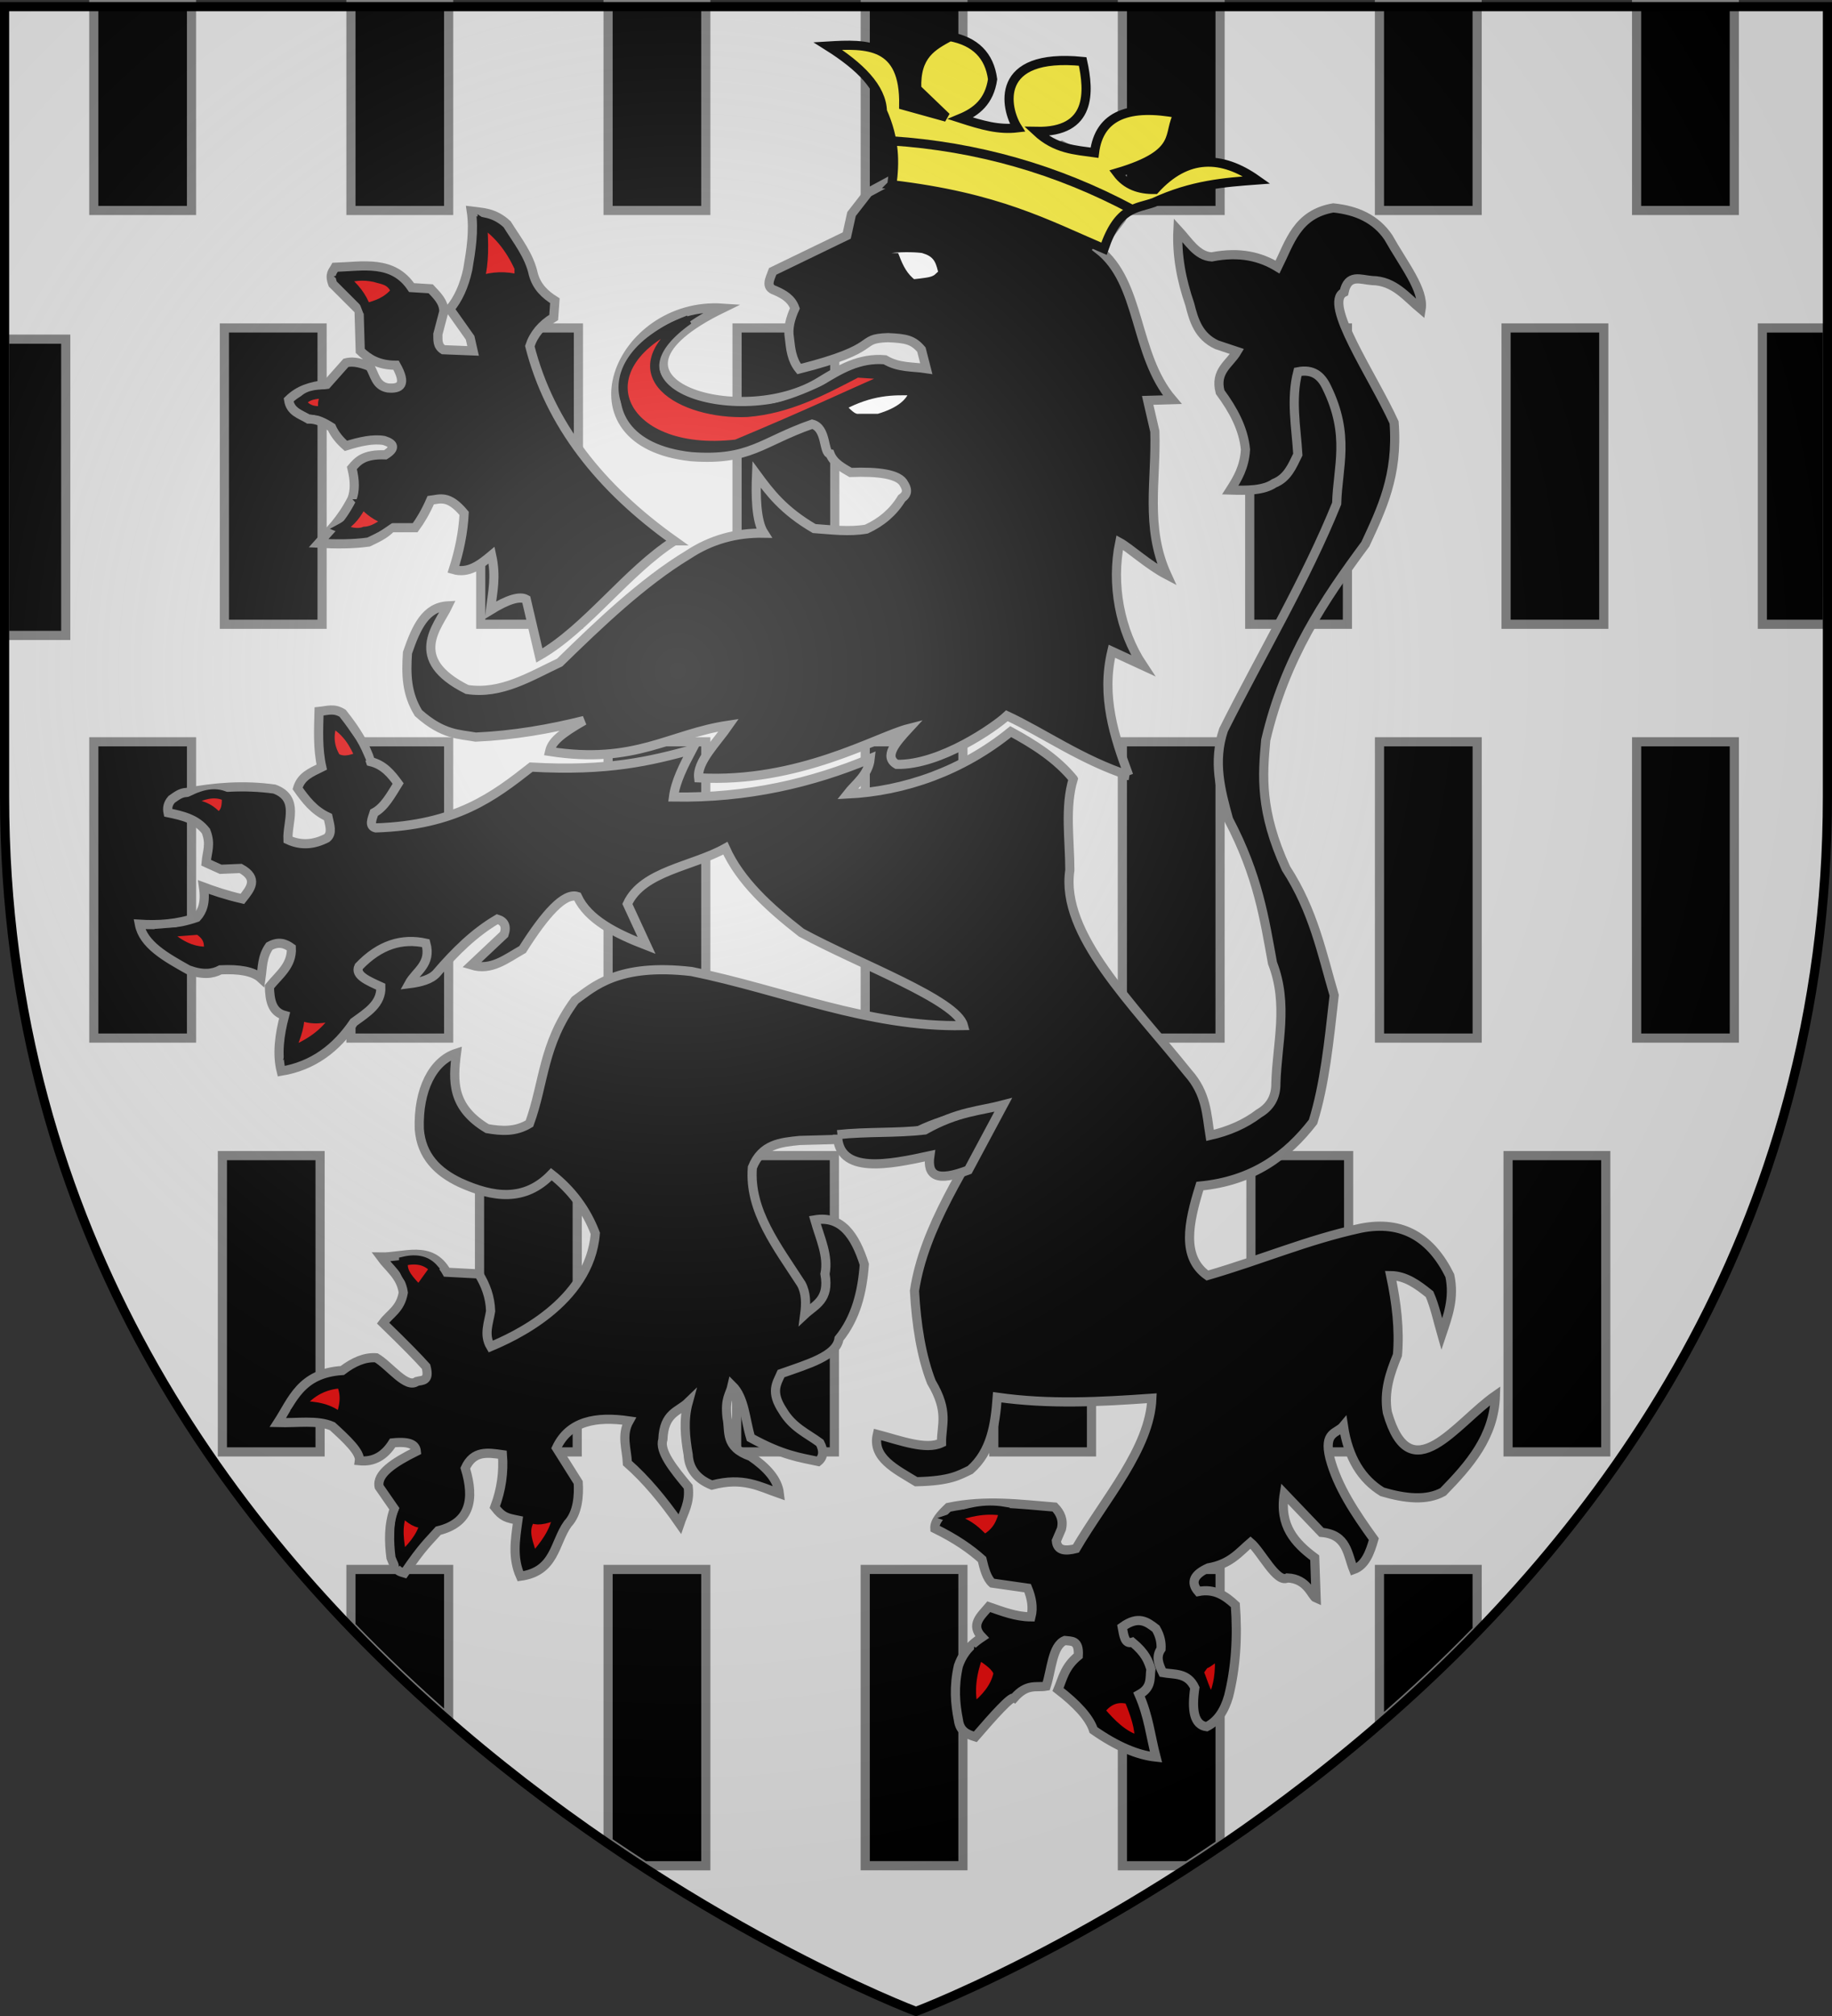
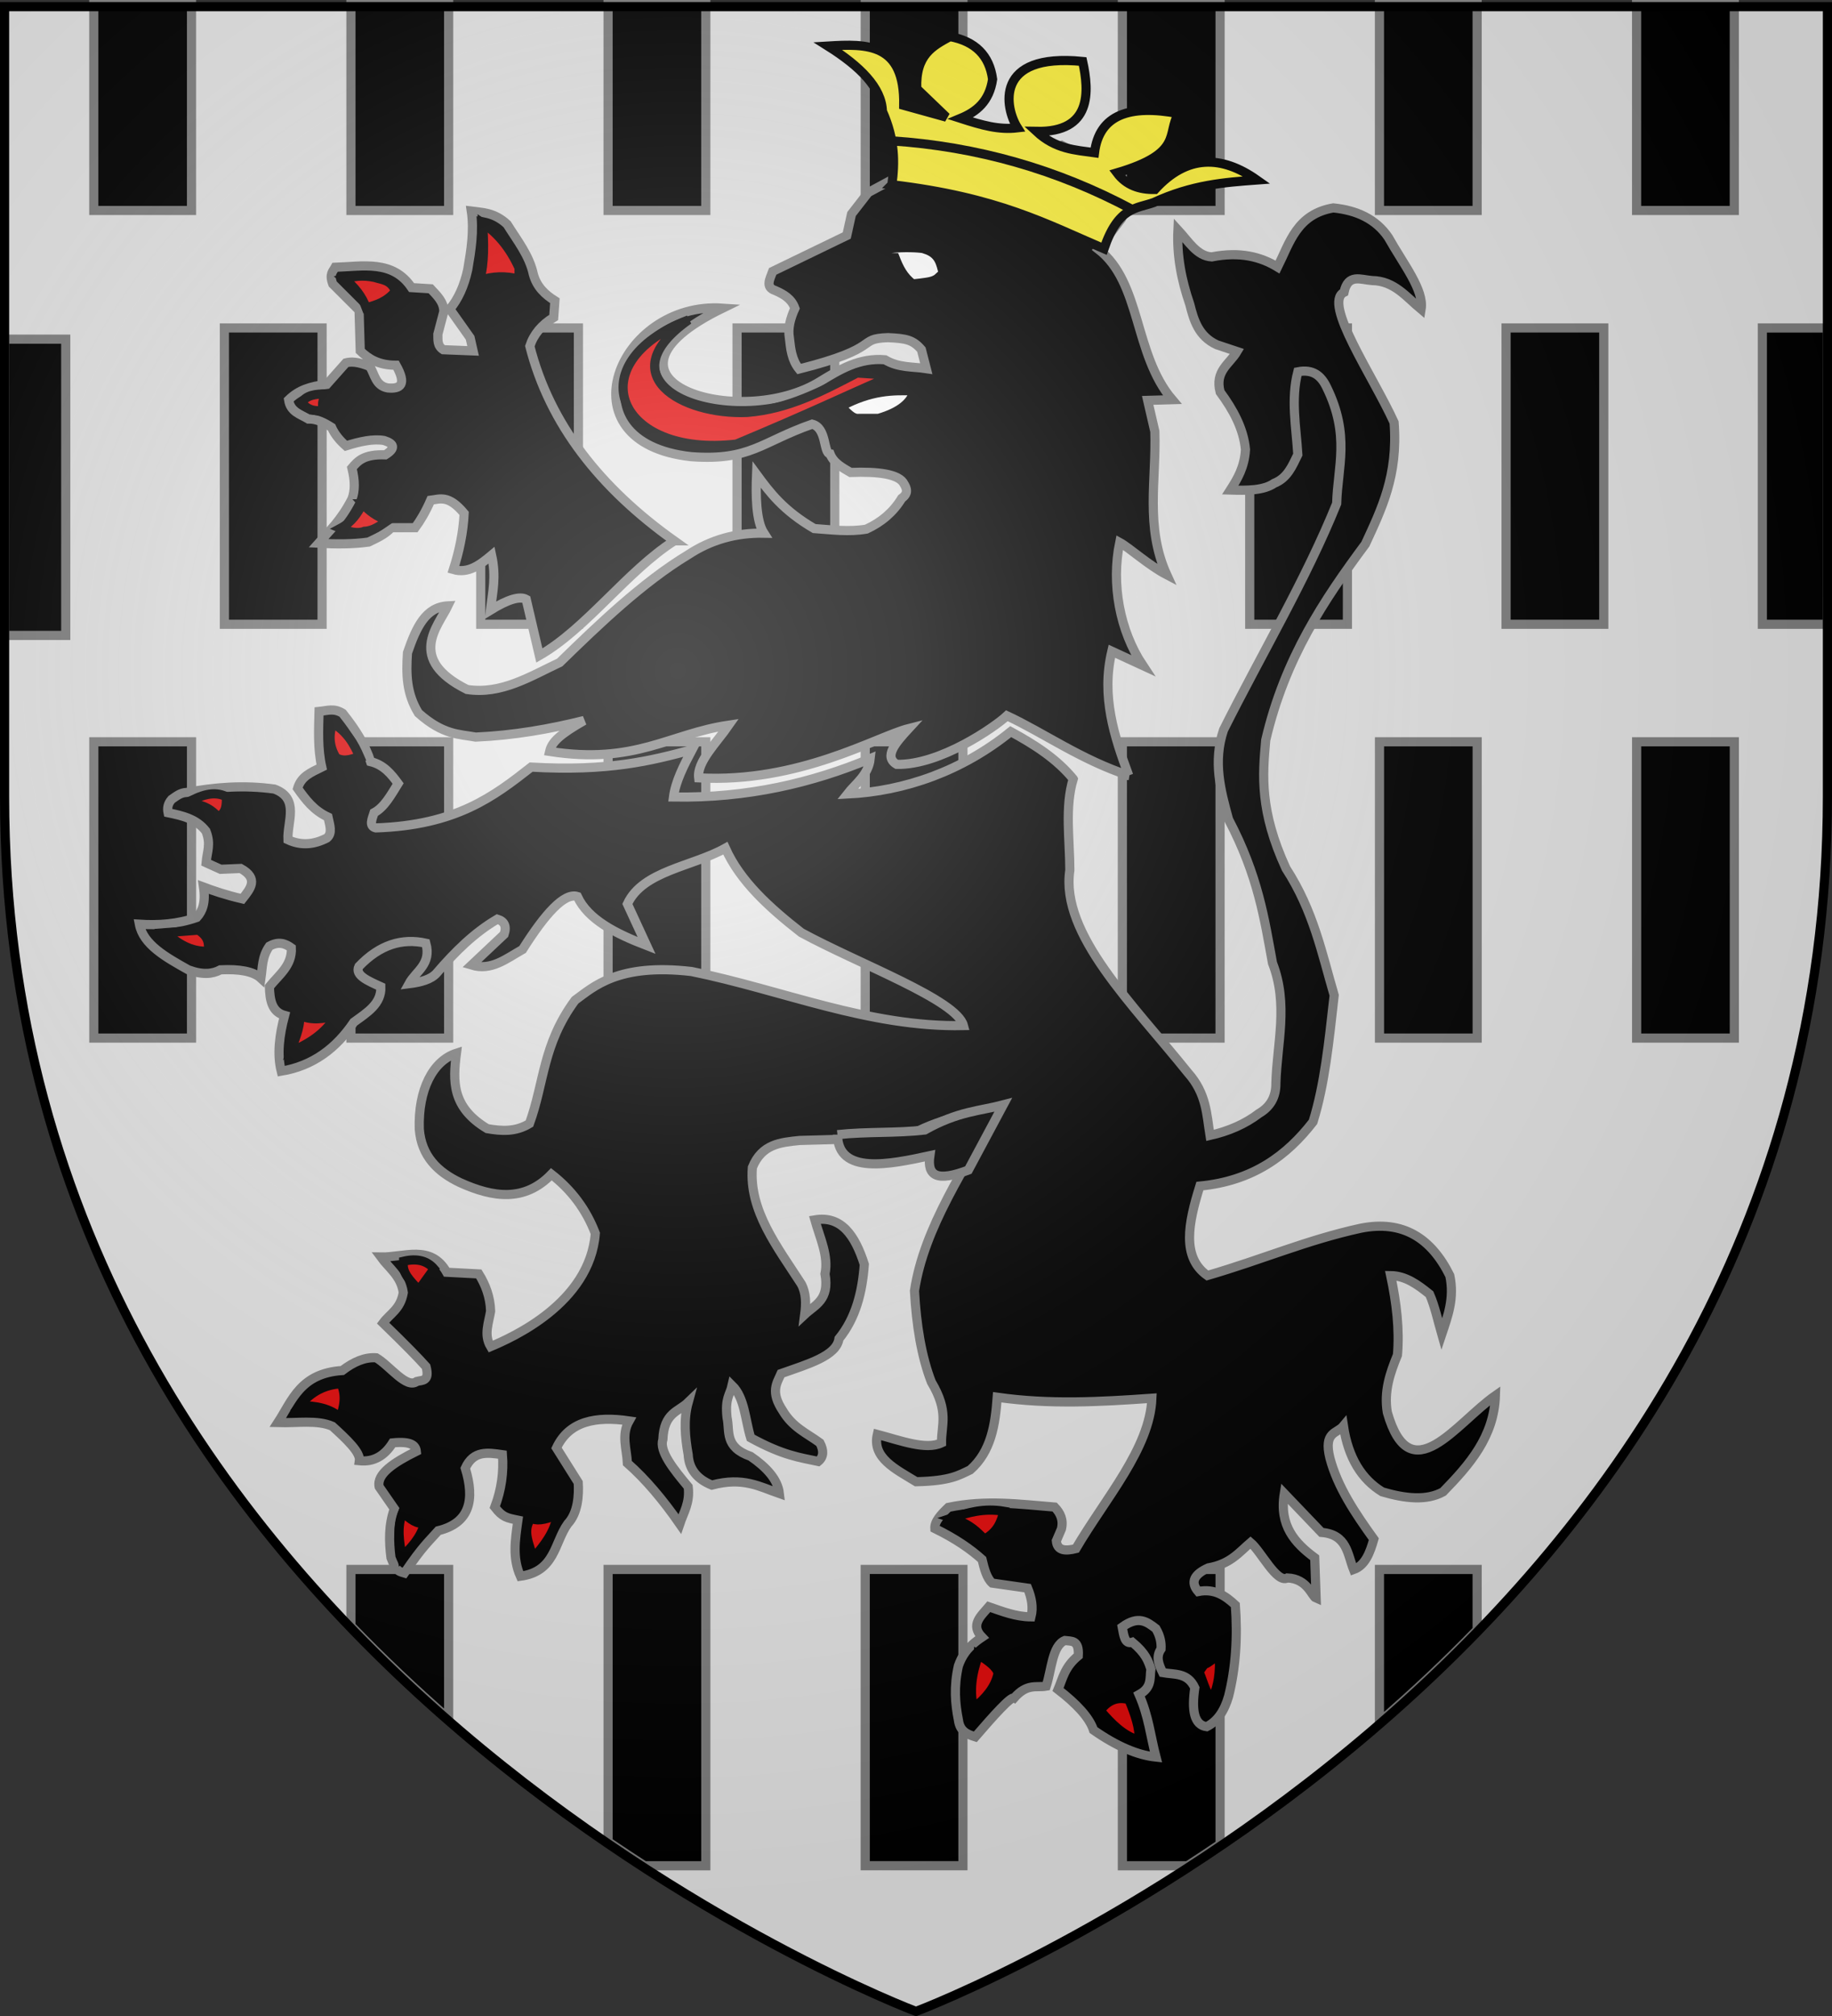
<svg xmlns="http://www.w3.org/2000/svg" xmlns:xlink="http://www.w3.org/1999/xlink" width="600" height="660" version="1.0">
  <rect width="100%" height="100%" fill="#333333" stroke="none" />
  <desc>Flag of Canton of Valais (Wallis)</desc>
  <defs>
    <radialGradient xlink:href="#b" id="c" cx="221.445" cy="226.331" r="300" fx="221.445" fy="226.331" gradientTransform="matrix(1.353 0 0 1.349 -77.63 -85.747)" gradientUnits="userSpaceOnUse" />
    <linearGradient id="b">
      <stop offset="0" style="stop-color:#fff;stop-opacity:.314" />
      <stop offset=".19" style="stop-color:#fff;stop-opacity:.251" />
      <stop offset=".6" style="stop-color:#6b6b6b;stop-opacity:.125" />
      <stop offset="1" style="stop-color:#000;stop-opacity:.125" />
    </linearGradient>
  </defs>
  <g style="display:inline">
    <path d="M300 658.5s298.5-112.32 298.5-397.772V2.176H1.5v258.552C1.5 546.18 300 658.5 300 658.5" style="fill:#e6e6e6;fill-opacity:1;fill-rule:evenodd;stroke:none;stroke-width:1px;stroke-linecap:butt;stroke-linejoin:miter;stroke-opacity:1" />
    <g style="fill:#000;stroke:gray;stroke-opacity:1">
      <g style="fill:#000;stroke:gray;stroke-opacity:1">
        <path d="M32.031 2.188v67.406h32V2.188zM116.25 2.188v67.406h32V2.188zM200.469 2.188v67.406h32V2.188zM284.688 2.188v67.406h32V2.188zM368.906 2.188v67.406h32V2.188zM453.094 2.188v67.406h32V2.188zM537.313 2.188v67.406h32V2.188z" style="fill:#000;fill-opacity:1;stroke:gray;stroke-width:3;stroke-miterlimit:4;stroke-dasharray:none;stroke-opacity:1" transform="translate(-1.313 -.688)" />
        <g style="fill:#000;stroke:gray;stroke-opacity:1">
          <path d="M31.123 36.661h32v97h-32zM115.337 36.661h32v97h-32zM199.551 36.661h32v97h-32zM283.765 36.661h32v97h-32zM367.98 36.661h32v97h-32zM452.194 36.661h32v97h-32zM536.408 36.661h32v97h-32z" style="fill:#000;fill-opacity:1;stroke:gray;stroke-width:3;stroke-miterlimit:4;stroke-dasharray:none;stroke-opacity:1" transform="translate(-.397 206.187)" />
        </g>
        <g style="fill:#000;stroke:gray;stroke-opacity:1">
-           <path d="M71.399 173.967h32v97h-32zM155.613 173.967h32v97h-32zM239.828 173.967h32v97h-32zM324.042 173.967h32v97h-32zM408.256 173.967h32v97h-32zM492.47 173.967h32v97h-32z" style="fill:#000;fill-opacity:1;stroke:gray;stroke-width:3;stroke-miterlimit:4;stroke-dasharray:none;stroke-opacity:1" transform="translate(1.434 204.356)" />
-         </g>
+           </g>
        <path d="M116.25 514.5v18.469c10.494 10.897 21.229 20.993 32 30.375V514.5zM200.469 514.5v89.125c4.022 2.744 8.003 5.348 11.906 7.875h20.094v-97zM284.681 514.485h32v97h-32zM368.906 514.5v97h21.344c3.5-2.266 7.059-4.622 10.656-7.062V514.5zM453.094 514.5v49.938c10.76-9.312 21.499-19.335 32-30.157V514.5zM74.799 108.06h32v97h-32zM158.752 108.06h32v97h-32zM242.705 108.06h32v97h-32zM326.657 108.06h32v97h-32zM410.61 108.06h32v97h-32zM578.5 108.063v97h21.313v-97zM494.563 108.06h32v97h-32zM2.813 111.719v97h20.03v-97z" style="fill:#000;fill-opacity:1;stroke:gray;stroke-width:3;stroke-miterlimit:4;stroke-dasharray:none;stroke-opacity:1" transform="translate(-1.313 -.688)" />
      </g>
    </g>
    <path d="M369.663 253.877c-4.723-12.768-9.044-25.844-5.522-40.673l10.168 4.693c-7.63-11.458-10.392-26.766-7.593-40.31 3.12 1.69 9.389 7.444 15.415 10.587-7.147-15.643-3.371-31.286-3.911-46.93l-2.347-10.168 8.051-.23c-12.672-14.895-10.081-38.38-24.247-49.276l7.593-9.939c1.657-3.129-.48-6.257-1.565-9.386-3.83-9.027-11.41-11.107-17.99-14.632l-8.604 3.682-10.168 10.168c-18.36-4.256-26.064-3.945-34.415-3.911l-10.169 5.475-5.475 7.04-1.564 7.04-24.247 11.732c-.909 2.475-2.546 5.194.782 6.257 2.708 1.218 5.314 2.572 6.486 5.839-1.489 3.268-2.381 6.536-1.793 9.805.39 3.523.74 7.057 3.162 10.073 27.731-6.99 18.516-9.924 29.102-10.269 6.05.25 8.252.767 10.95 3.91l1.599 6.225c-4.509-.691-9.018-.217-13.526-2.9-8.383-.72-14.777 3.181-21.119 7.04-26.5 16.585-80.44-.377-32.035-23.938-34.155-2.311-53.092 44.004-10.289 48.63 19.314 1.431 23.005-4.86 39.6-10.647 4.859 1.224 3.592 9.416 5.853 9.73 1.17 3.03 4.077 4.519 6.715 6.081 8.877-.35 15.953.478 17.532 3.777 1.523 2.456.613 3.696-.782 4.693-2.723 4.485-6.616 7.8-11.551 10.073-5.704.991-11.409.224-17.113-.181-10.106-5.905-14.527-11.81-18.867-17.714-.283 6.846-.185 15.246 2.394 19.23-9.005-.164-17.318 2.09-24.848 7.088-14.767 8.906-29.323 22.866-42.008 35.245-9.753 4.598-19.205 10.553-30.362 8.833-19.92-9.975-9.457-20.693-6.258-27.376-7.318.401-10.319 6.92-13.249 15.366-.472 7.149-.329 13.32 3.587 19.736 8.144 7.29 13.536 6.885 18.772 7.87 12.648-.574 24.296-2.649 35.474-5.428-7.976 4.567-10.563 7.006-11.274 10.12 28.11 4.368 39.118-5.715 58.663-8.603-4.072 5.864-10.494 12.065-9.845 17.255 32.895 1.793 58.324-13.495 68.784-16.15-4.299 4.66-8.28 9.24-3.911 11.733 14.248.3 32.228-12.306 36.075-15.92 11.912 5.542 24.376 14.48 39.89 19.555z" style="opacity:1;fill:#000;fill-opacity:1;fill-rule:evenodd;stroke:gray;stroke-width:3;stroke-linecap:butt;stroke-linejoin:miter;stroke-miterlimit:4;stroke-dasharray:none;stroke-opacity:1;display:inline" />
    <path d="M299.45 127.98c-6.87-.234-14.129-.278-24.052 5.085 1.763 1.618 3.634 4.173 5.866 3.91h6.453c7.318-2.146 10.661-5.286 11.733-8.994z" style="opacity:1;fill:#fff;fill-opacity:1;fill-rule:evenodd;stroke:#000;stroke-width:3;stroke-linecap:butt;stroke-linejoin:miter;stroke-miterlimit:4;stroke-dasharray:none;stroke-opacity:1;display:inline" />
    <path d="m292.41 122.897-11.732-.782c-11.464 5.973-22.527 11.841-35.98 12.905-21.352.932-44.577-12.41-19.163-30.309-36.586 14.24-23.111 45.223 15.643 40.673 25.053-10.488 34.156-14.991 51.232-22.487z" style="opacity:1;fill:#e20909;fill-opacity:1;fill-rule:evenodd;stroke:#000;stroke-width:3;stroke-linecap:butt;stroke-linejoin:miter;stroke-miterlimit:4;stroke-dasharray:none;stroke-opacity:1;display:inline" />
    <path d="M220.842 177.062c-24.249-17.26-40.795-38.146-47.322-63.747 1.304-3.918 3.911-7.032 7.822-9.386l.391-5.475c-3.203-2.011-5.909-4.52-7.04-8.604-1.332-6.243-5.327-11.155-8.603-16.426-4.316-4.024-8.44-3.856-11.733-4.302.945 6.388-.075 12.776-1.173 19.164-1.18 5.336-3.123 9.655-5.866 12.905l6.648 9.387.978 4.301-9.777-.39c-2.048-1.33-1.701-3.258-1.76-5.085l1.955-7.43c-.015-3.187-2.277-5.25-4.302-7.431l-6.257-.391c-6.154-9.15-15.892-6.949-25.03-6.649-.726 1.36-2.021 2.15-.782 5.476l8.604 8.604.391 13.296c2.694 2.579 5.94 4.697 11.733 4.693 3.561 6.355 1.486 7.824-2.738 7.431-3.983-.724-4.239-4.43-5.866-7.04-4.181-1.65-6.221-1.587-7.822-1.173l-6.257 7.04c-5.465.665-9.136 1.812-12.515 5.084.61 4.012 3.903 4.67 6.453 6.257 2.865-.056 5.275 1.252 7.626 2.738.97 2.253 2.707 4.317 4.693 6.062 4.6-1.442 8.952-2.39 12.515-1.76 3.359 1.068 3.808 2.583.391 4.693-7.03-.256-9.015 2.01-10.95 4.302q1.565 6.256 0 10.168c-3.65 7.095-7.3 10.31-10.95 14.47 5.696.313 11.247.335 16.425-.39 2.622-1.274 5.31-2.417 7.43-4.694h7.822c1.695-2.314 3.39-5.122 5.084-8.995 3.092-.382 5.86-1.814 10.95 4.302-.318 6.412-1.639 12.49-3.52 18.381 4.835 1.419 8.704-1.507 12.516-4.693 1.551 7.139.372 11.777-.392 17.99q8.604-5.28 11.733-3.52l4.302 18.381c15.49-8.875 28.713-27.646 44.193-37.544z" style="opacity:1;fill:#000;fill-opacity:1;fill-rule:evenodd;stroke:gray;stroke-width:3;stroke-linecap:butt;stroke-linejoin:miter;stroke-miterlimit:4;stroke-dasharray:none;stroke-opacity:1;display:inline" />
    <path d="M157.095 91.805c4.302-1.442 8.604-1.556 12.906-.39v-3.716c-2.939-6.445-6.904-11.35-11.929-14.666.384 6.435.683 12.849-.977 18.772zM129.523 95.325c-2.849 3.549-6.225 4.461-9.581 5.475-1.358-3.72-3.792-6.903-7.235-9.581 2.961-.674 5.987-1.253 9.972-.391 2.509.818 5.316.737 6.844 4.497zM106.84 128.959c-1.216 2.042-1.767 3.951-.39 5.475-2.543.073-5.085.41-7.627-2.542 1.382-2.592 4.58-2.913 8.017-2.933zM118.768 164.938c2.043 2.29 4.61 4.227 8.213 5.476-2.39 1.627-4.732 3.403-7.626 3.52-2.3.9-5.003.191-7.822-.978 3.753-2.003 5.525-4.995 7.235-8.018z" style="opacity:1;fill:#e20909;fill-opacity:1;fill-rule:evenodd;stroke:#000;stroke-width:3;stroke-linecap:butt;stroke-linejoin:miter;stroke-miterlimit:4;stroke-dasharray:none;stroke-opacity:1;display:inline" />
    <path d="M351.492 255.005c-5.558-6.74-12.842-11.324-20.464-15.486-15.806 12.813-34.63 19.508-53.52 20.43 2.582-3.317 6.92-6.247 7.487-11.58-18.934 7.91-40.278 12.98-64.42 12.558.682-5.162 3.362-10.324 6.084-15.486-13.513 3.66-27.446 7.139-52.705 5.693-12.187 9.535-24.439 19.031-50.883 19.91-2.34-.58-1.215-2.895-.553-4.977 3.34-1.756 5.534-5.805 7.872-9.564-2.284-3.106-4.682-6.097-9.012-7.157-1.636-5.281-4.933-10.562-9.173-15.844-2.83-1.755-4.879-.864-7.71-.586-.153 6.073-.477 12.145.878 18.218-3.711 1.824-6.763 3.082-7.905 6.96 2.604 3.67 5.306 7.267 9.955 9.403.544 2.559 1.556 5.304-.391 6.866-4.24 2.19-8.48 2.534-12.72.553-.286-5.95 3.9-13.48-4.426-16.592-10.179-1.41-19.619-.6-28.76 1.106-2.006.045-3.432 1.25-4.939 2.295-1.258 1.447-1.445 2.895-1.144 4.342 4.647.974 9.277 1.985 12.396 6.017 1.691 4.306.41 6.55.062 10.346l4.764 2.163 6.56-.274c6.007 3.318 3.178 6.636.553 9.955-5.534-1.29-9.243-2.581-12.72-3.872.765 5.123-.386 7.945-2.213 9.956-6.268 2.194-12.537 2.617-18.805 2.212 1.272 6.676 8.661 10.802 16.04 14.933 4.66 1.736 7.928 1.385 10.508 0 6.139-.302 10.782.463 13.274 2.766.516-3.503.307-7.006 2.765-10.509 3.013-1.665 5.212-.886 7.19.553.309 5.786-4.11 8.87-7.19 12.721.162 4.257.71 8.225 4.978 9.402-1.741 6.542-2.484 12.75-1.106 18.252 10.435-1.724 18.035-7.544 23.782-16.04 4.285-3.13 9.089-5.97 8.85-11.614-4.144-1.895-8.612-3.73-7.19-6.637 6.798-7.11 14.088-9.348 21.927-7.615 1.928 6.94-3.277 9.123-5.53 13.274 3.903-.482 7.217-1.407 9.044-3.447 5.984-6.987 12.37-13.304 19.91-17.698 2.225.668 3.116 2.225 2.213 4.978l-10.67 10.05c6.465 1.975 11.266-2.026 16.72-5.106 7.376-11.707 13.674-18.666 17.928-17.341 3.483 7.54 12.481 12.112 22.676 16.04l-6.28-13.599c4.996-10.832 21.316-12.226 32.08-18.251 4.838 10.79 14.372 19.444 24.888 27.654 18.845 10.267 50.89 22 53.095 30.419-31.08.63-59.389-11.682-89.045-17.699-24.131-2.798-32.132 5.033-38.163 9.403-10.628 14.4-10.038 26.93-14.933 40.374-4.609 2.805-9.218 2.456-13.827 1.66-11.708-7.013-11.241-15.622-10.084-24.693-7.694 2.475-12.604 11.925-12.167 24.888.698 8.734 5.944 13.97 13.402 17.503 10.817 4.896 21.122 6.333 29.866-2.765 6.61 5.155 11.42 11.595 14.38 19.357-1.816 22.92-27.5 34.205-34.29 37.057-2.304-3.872-.612-7.743 0-11.615-.144-4.63-1.647-8.58-3.872-12.168l-10.509-.553c-5.204-9.204-13.981-4.833-21.57-4.977 2.641 3.627 6.577 6.155 7.352 11.648-.94 5.44-4.308 6.831-6.637 9.955 7.668 7.434 11.614 11.518 14.09 14.28 1.303 4.955-1.344 4.375-3.028 4.849-3.401 2.536-8.848-5.154-13.274-7.743-3.71-.281-7.419 1.317-11.129 4.162-13.671.892-16.355 9.72-21.111 17.05 6.429.2 12.904-.963 17.86 1.201 4.702 4.29 9.251 8.533 8.85 11.29 4.716.488 8.267-1.65 10.899-5.854 5.91-.591 7.534.765 7.743 2.765-7.38 3.664-13.061 7.434-12.168 11.615l4.978 7.19c-1.913 5.347-1.78 10.693-1.106 16.04 1.838 4.925 3.085 4.537 4.424 4.977 5.988-8.827 7.99-10.347 11.062-13.827 10.355-2.549 12.027-10.108 8.85-20.464 2.683-5.933 7.452-5.09 12.167-4.424.45 5.726-.346 11.452-2.503 17.179 2.586 3.354 3.95 3.503 7.576 4.257-.907 6.49-1.855 12.372.815 18.352 11.413-1.548 11.057-10.942 15.486-17.146 3.394-3.595 3.704-9.42 3.447-13.536l-7.123-11.319c4.123-8.803 12.904-10.44 23.783-8.849-2.622 4.61-.757 9.218-.553 13.827 5.99 5.264 11.677 12.041 17.145 19.91 1.268-3.796 3.416-6.932 2.766-12.167-4.903-5.874-9.528-11.656-8.297-15.486.374-8.84 5.069-9.036 8.297-12.168-1.576 5.715-1.005 11.43 0 17.146.25 4.613 2.8 7.95 7.743 9.955 10.321-2.762 15.764.574 22.123 2.765-.535-4.633-4.186-8.574-9.403-12.167-8.761-3.082-6.727-8.187-7.743-12.721-.693-6.412.955-7.359 1.66-10.509 4.131 4.033 4.272 11.257 6.083 17.146 10.606 5.813 16.021 6.434 22.124 7.743 1.823-1.482 1.856-3.56.553-6.084-4.212-3.114-8.909-5.014-12.168-10.508-4.112-6.199-1.957-8.978-.553-12.168 8.837-3.126 18.176-5.778 18.967-11.42 5.553-6.833 7.63-15.317 8.296-24.335-3.012-9.419-7.486-16.045-16.202-14.575 1.662 5.9 4.55 11.799 3.319 17.698 1.545 8.558-3.272 10.118-6.637 13.274.464-3.526.499-6.946-1.106-9.955-7.845-12.166-17.186-23.999-16.04-38.163 3.108-7.744 9.333-8.214 15.487-8.849l34.81-.978c10.919-6.434 20.464-7.376 30.42-9.955-10.94 19.836-24.494 39.345-27.621 60.157.614 11.43 2.311 21.562 5.53 29.866 5.828 9.785 3.243 13.96 3.32 19.911-5.142 2.434-13.412-.764-21.018-2.765-1.787 7.644 5.964 11.36 12.721 15.486 11.215-.228 14.025-2.136 17.699-3.872 6.825-5.99 8.192-14.708 8.849-23.782 17.145 2.43 33.509 1.53 50.654.324-.638 16.408-15.267 32.816-24.889 49.224-3.396.835-6.116.768-6.407-2.536l1.659-3.872c.72-2.98-.334-5.25-2.212-7.19-11.335-.908-22.48-2.478-34.81.1-2.416 2.31-4.577 4.619-4.425 6.928 6.88 3.373 11.693 6.745 15.452 10.117.747 3.12 1.549 6.158 3.319 7.744l11.614 1.659c1.277 3.134 1.908 6.268 1.106 9.402-4.965-.037-9.363-1.775-13.827-3.318-2.562 3.037-6.15 5.917-2.212 9.955-5.17 3.458-6.684 6.459-7.743 9.402-1.543 6.826-1.043 12.425 0 17.699.494 3.868 2.999 4.72 5.53 5.53 6.189-7.161 11.682-13.28 12.722-12.72 4.297-4.866 7.164-3.296 10.508-3.872 1.758-5.41 1.99-13.26 6.084-14.933 2.17.268 4.752-.286 4.425 4.978-4.491 3.687-5.077 7.374-6.637 11.062 6.038 4.665 10.263 9.129 11.614 13.273 7.62 5.347 14.408 8.196 20.464 8.85-1.781-6.8-2.359-13.2-5.53-20.464 4.351-2.383 3.412-5.427 3.871-8.296-.818-2.605-1.697-5.226-6.084-8.85-2.524.823-2.805-2.281-3.318-4.977 5.393-3.91 8.21-1.636 11.061.553 1.44 2.507 1.778 4.648 1.66 6.637-1.8 2.58-.72 5.162.553 7.743 3.822.7 8.148-.111 10.508 4.977-1.076 7.317-.258 12.171 3.872 12.721 3.473-1.703 5.802-5.124 7.19-9.955 2.356-9.416 2.984-19.408 2.212-29.866-3.269-3.05-6.839-5.497-12.168-4.425-2.686-3.123-1.294-5.663 3.319-7.743 7.234-1.265 10.033-5.065 13.827-8.296 3.502 2.95 8.57 13.456 12.072 11.587 6.634.274 7.986 6.063 9.403 6.637l-.458-13.247c-6.507-4.813-11.7-10.53-9.956-21.017l12.168 12.721c8.394.67 8.494 7.082 10.508 12.168 3.838-1.368 5.367-5.507 6.637-9.955-6.093-8.478-11.877-17.045-14.38-26.548-2.144-8.73 2.308-7.934 4.425-10.509 1.563 10.403 5.944 17.424 12.72 21.57 7.522 2.21 14.467 2.98 19.911 0 8.64-8.863 16.702-18.052 17.146-31.525-12.875 8.981-27.848 31.89-35.397 5.53-1.174-6.919.9-12.91 3.318-18.804.716-8.374-.328-17.1-2.212-25.995 4.896.061 8.85 2.947 12.72 6.084 1.744 3.961 2.727 8.682 4 13.112 1.98-5.927 4.196-11.752 2.638-19.196-6.09-12.279-15.407-18.318-29.313-15.486-17.726 3.888-32.132 10.248-50.101 15.453-8.483-5.99-6.246-17.146-2.442-29.28 17.387-1.675 28.497-9.995 37.056-21.017 3.844-12.393 5.17-25.925 6.928-41.447-4.054-13.838-6.793-27.676-15.777-41.514-8.625-18.737-7.694-30.433-6.637-42.034 6.31-26.932 19.137-45.95 32.632-64.157 5.224-11.345 10.762-22.4 9.402-39.822-6.868-15.126-23.46-39.104-16.397-42.62 1.317-6.202 5.4-4.112 9.207-3.839 7.247.093 11.233 5.404 16.04 9.403 1.043-6.295-5.804-14.769-10.738-23.554-4.065-5.985-10.31-8.855-18.023-9.631-11.946 2.056-14.249 11.344-18.251 19.358-5.591-3.39-12.34-5.127-21.57-3.319-4.84-.259-7.678-5.192-11.062-8.849-.406 8.395 1.154 16.461 3.872 24.335 1.34 5.32 2.908 10.512 8.849 13.274l6.637 2.213c-2.388 4.061-7.367 6.396-5.53 13.274 4.292 5.831 7.633 11.935 8.295 18.804-.33 5.754-2.602 9.566-4.977 13.274 5.522.175 10.905.174 14.38-2.212 4.35-1.72 5.908-5.671 7.743-9.403-.547-9.033-2.342-18.067 0-27.1 4.89-.976 7.63 1.276 9.402 4.977 7.815 15.878 3.637 26.112 3.319 38.163-9.968 24.704-24.678 49.408-37.057 74.112-3.509 10.448-.942 19.884 1.66 29.313 9.708 18.48 11.73 32.567 14.38 47.012 5.255 13.497 1.494 26.242 1.106 39.268.073 4.688-1.956 7.874-5.531 9.956-4.542 3.469-9.933 5.807-16.04 7.19-1.103-6.821-1.124-13.643-7.19-20.464-18.008-22.48-41.875-45.367-38.715-66.37-.036-10.09-1.69-20.72 1.106-29.866z" style="opacity:1;fill:#000;fill-opacity:1;fill-rule:evenodd;stroke:gray;stroke-width:3;stroke-linecap:butt;stroke-linejoin:miter;stroke-miterlimit:4;stroke-dasharray:none;stroke-opacity:1;display:inline" />
    <path d="M108.968 236.754c-1.353 3.78-1.226 7.559 1.106 11.338 3.148 1.61 5.265.124 7.743-.277-1.847-4.238-4.09-8.279-8.85-11.061zM61.403 262.749c4.24-2.284 8.48-4.018 12.72-1.936.093 2.72.036 5.364-2.765 6.637-2.848-3.45-6.384-4.145-9.955-4.701zM54.213 305.336c3.885 3.388 8.036 6.332 14.103 6.083.025-2.304.237-4.609-3.318-6.913zM98.183 332.436c.113 4.528-1.81 8.037-3.042 11.892 5.826-2.55 11.294-5.696 14.933-11.892-3.964 1.144-7.928 1.777-11.891 0zM132.197 412.91c-.828 3.63 2.243 6.483 4.978 9.402l4.977-6.914c-2.237-2.631-5.506-3.544-9.955-2.489zM111.733 453.007c-5.21.32-9.815 2.45-13.55 7.19 5.446-.071 10.037.997 13.273 3.872 1.122-3.43 2.052-6.908.277-11.062zM131.92 495.041c-2.06 4.886-1.075 9.771-.276 14.657 2.924-3.034 5.97-5.887 7.466-11.062-2.396.488-4.793-1.147-7.19-3.595zM173.954 496.977c1.501.988 4.126.852 8.573-1.106-.787 5.736-4.342 10.089-8.02 14.38-.793-4.425-3.778-8.85-.553-13.274zM328.816 494.765c-6.652-1.138-11.94.455-17.145 2.212 6.773 2.305 8.185 4.61 10.785 6.914 4.539-2.559 5.413-5.85 6.36-9.126zM320.52 541.776c-2.297 6.157-3.047 12.003-1.66 17.422 3.902-3.165 7.052-6.706 8.02-11.338-.364-2.028-3.072-4.056-6.36-6.084zM360.342 560.028c2.421-3.336 5.506-4.683 9.402-3.595 1.936 4.701 3.567 9.301 3.318 13.274-5.157-1.392-9.016-5.38-12.72-9.679zM392.697 547.307l1.734-2.467c.986.004 3.096-2.238 4.903-2.787.292 5.295-.295 10.005-2.213 13.827-1.475.531-2.95-5.072-4.424-8.573z" style="opacity:1;fill:#e20909;fill-opacity:1;fill-rule:evenodd;stroke:#000;stroke-width:3;stroke-linecap:butt;stroke-linejoin:miter;stroke-miterlimit:4;stroke-dasharray:none;stroke-opacity:1;display:inline" />
    <path d="M285.676 83.828c1.913-3.778 17.561-2.77 17.422-2.213 4.61 1.512 4.96 4.727 5.807 7.744l.553 3.595-1.935-2.213c-1.66 1.567-3.93 1.608-6.084 1.936l-2.489.277c-3.053-2.22-4.557-5.324-5.807-8.573-3.275.012-5.152-.325-7.467-.553z" style="opacity:1;fill:#fff;fill-opacity:1;fill-rule:evenodd;stroke:#000;stroke-width:3;stroke-linecap:butt;stroke-linejoin:miter;stroke-miterlimit:4;stroke-dasharray:none;stroke-opacity:1;display:inline" />
    <g style="opacity:1;fill:#fcef3c;fill-opacity:1;stroke:#000;stroke-width:2.579;stroke-miterlimit:4;stroke-dasharray:none;stroke-opacity:1;display:inline">
      <path d="M262.94 73.342c29.829 3.527 43.504 11.092 59.73 18.02 4.041-11.899 9.128-11.252 14.014-13.014 10.837-5.014 19.93-5.667 29.03-6.34-9.9-6.992-19.683-7.214-28.696 2.67-4.38.083-8.076-1.201-10.678-4.672 18.84-5.562 13.852-11.123 17.351-16.684-13.763-2.615-22.376.288-23.691 11.011-5.45-.768-10.9-.96-16.35-6.006 15.673.329 14.86-11.256 13.013-19.687-25.1-2.506-21.85 13.189-18.352 18.686-5.28.62-9.87-.692-16.017-2.67 4.456-1.854 8.089-4.738 9.01-11.011q-1.336-10.01-12.013-12.013c-4.807 2.637-9.735 5.113-9.343 14.682l8.342 8.009-12.013-3.337c.336-17.603-10.375-17.361-21.355-16.684 9.084 5.72 15.142 11.744 15.35 18.352 3.556 7.963 3.518 14.488 2.669 20.688z" style="fill:#fcef3c;fill-opacity:1;fill-rule:evenodd;stroke:#000;stroke-width:2.579;stroke-linecap:butt;stroke-linejoin:miter;stroke-miterlimit:4;stroke-dasharray:none;stroke-opacity:1" transform="matrix(1.163 0 0 1.163 -13.7 -24.819)" />
      <path d="M262.94 60.996c23.905 1.59 46.503 7.975 67.738 19.354" style="fill:#fcef3c;fill-opacity:1;fill-rule:evenodd;stroke:#000;stroke-width:2.579;stroke-linecap:butt;stroke-linejoin:miter;stroke-miterlimit:4;stroke-dasharray:none;stroke-opacity:1" transform="matrix(1.163 0 0 1.163 -13.7 -24.819)" />
    </g>
    <path d="M274.276 371.458c.16 13.252 17.053 9.77 30.259 6.893-.978 6.8 2.492 8.556 12.608 4.707l11.43-21.35c-7.696 2.043-14.701 2.044-25.72 8.237-9.524 1.093-18.62.462-28.577 1.513z" style="opacity:1;fill:#000;fill-opacity:1;fill-rule:evenodd;stroke:gray;stroke-width:3;stroke-linecap:butt;stroke-linejoin:miter;stroke-miterlimit:4;stroke-dasharray:none;stroke-opacity:1;display:inline" />
  </g>
  <path d="M300 658.5s298.5-112.32 298.5-397.772V2.176H1.5v258.552C1.5 546.18 300 658.5 300 658.5" style="opacity:1;fill:url(#c);fill-opacity:1;fill-rule:evenodd;stroke:none;stroke-width:1px;stroke-linecap:butt;stroke-linejoin:miter;stroke-opacity:1" />
  <path d="M300 658.5S1.5 546.18 1.5 260.728V2.176h597v258.552C598.5 546.18 300 658.5 300 658.5z" style="opacity:1;fill:none;fill-opacity:1;fill-rule:evenodd;stroke:#000;stroke-width:3;stroke-linecap:butt;stroke-linejoin:miter;stroke-miterlimit:4;stroke-dasharray:none;stroke-opacity:1" />
</svg>